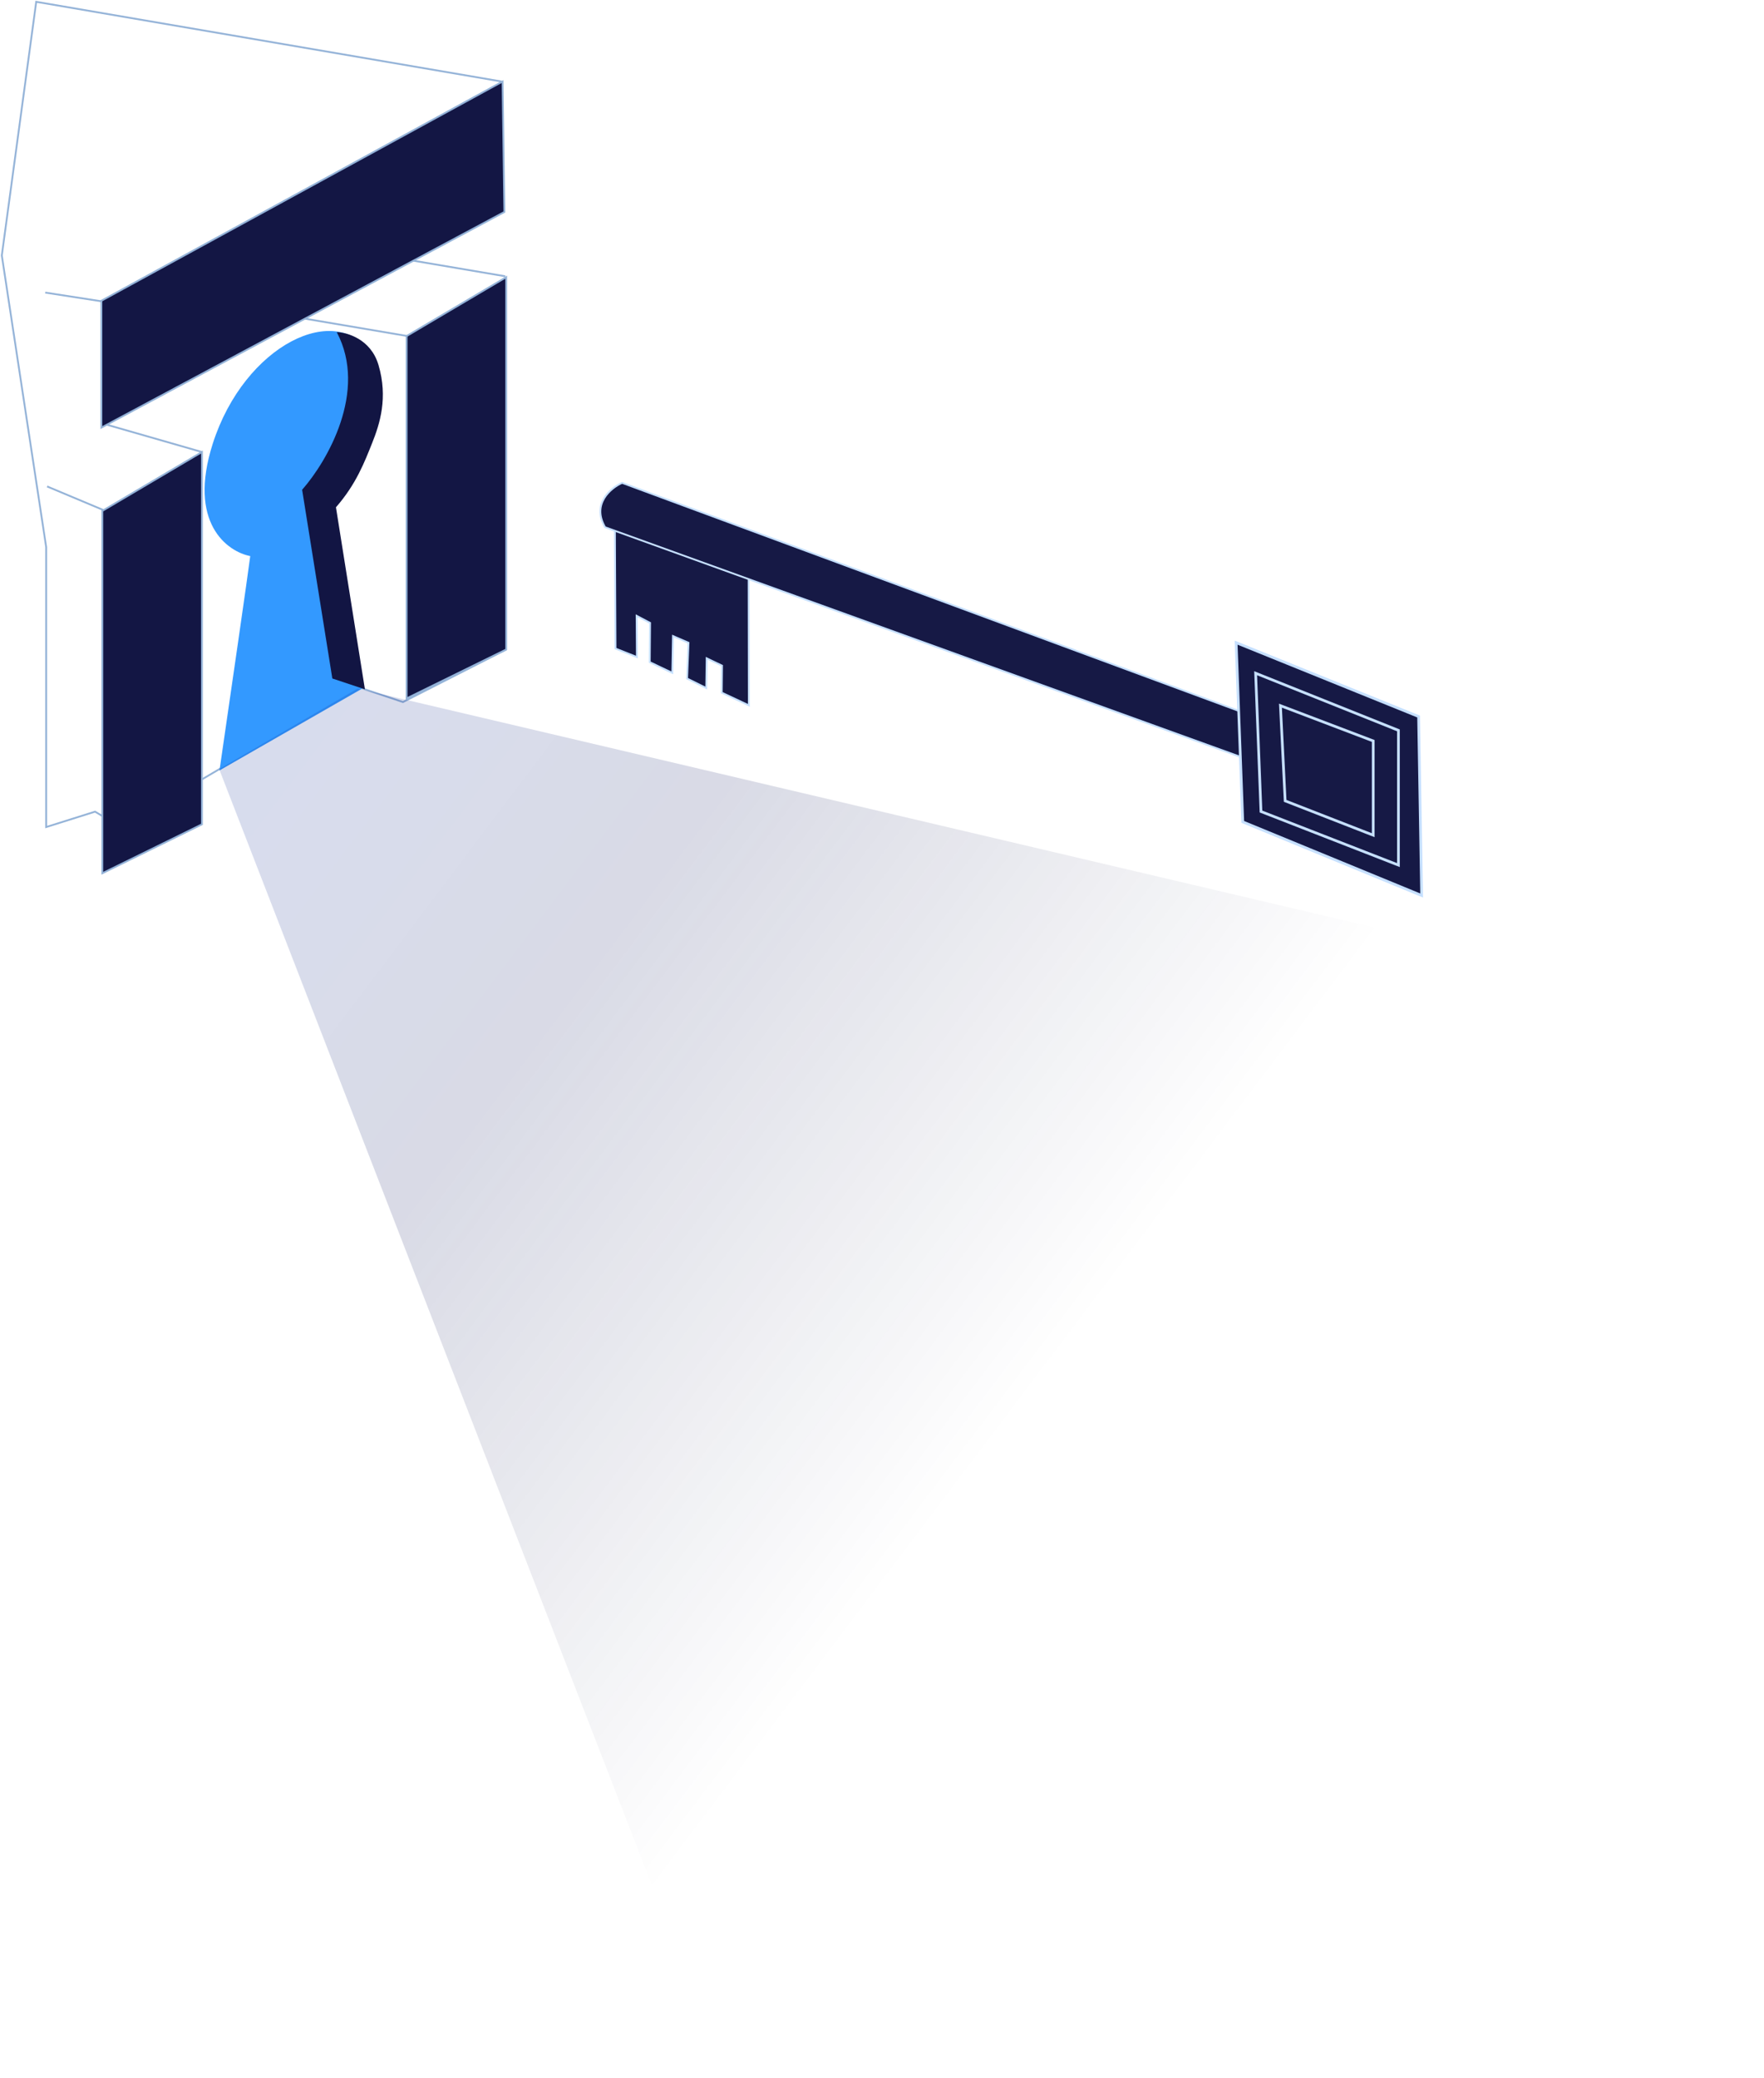
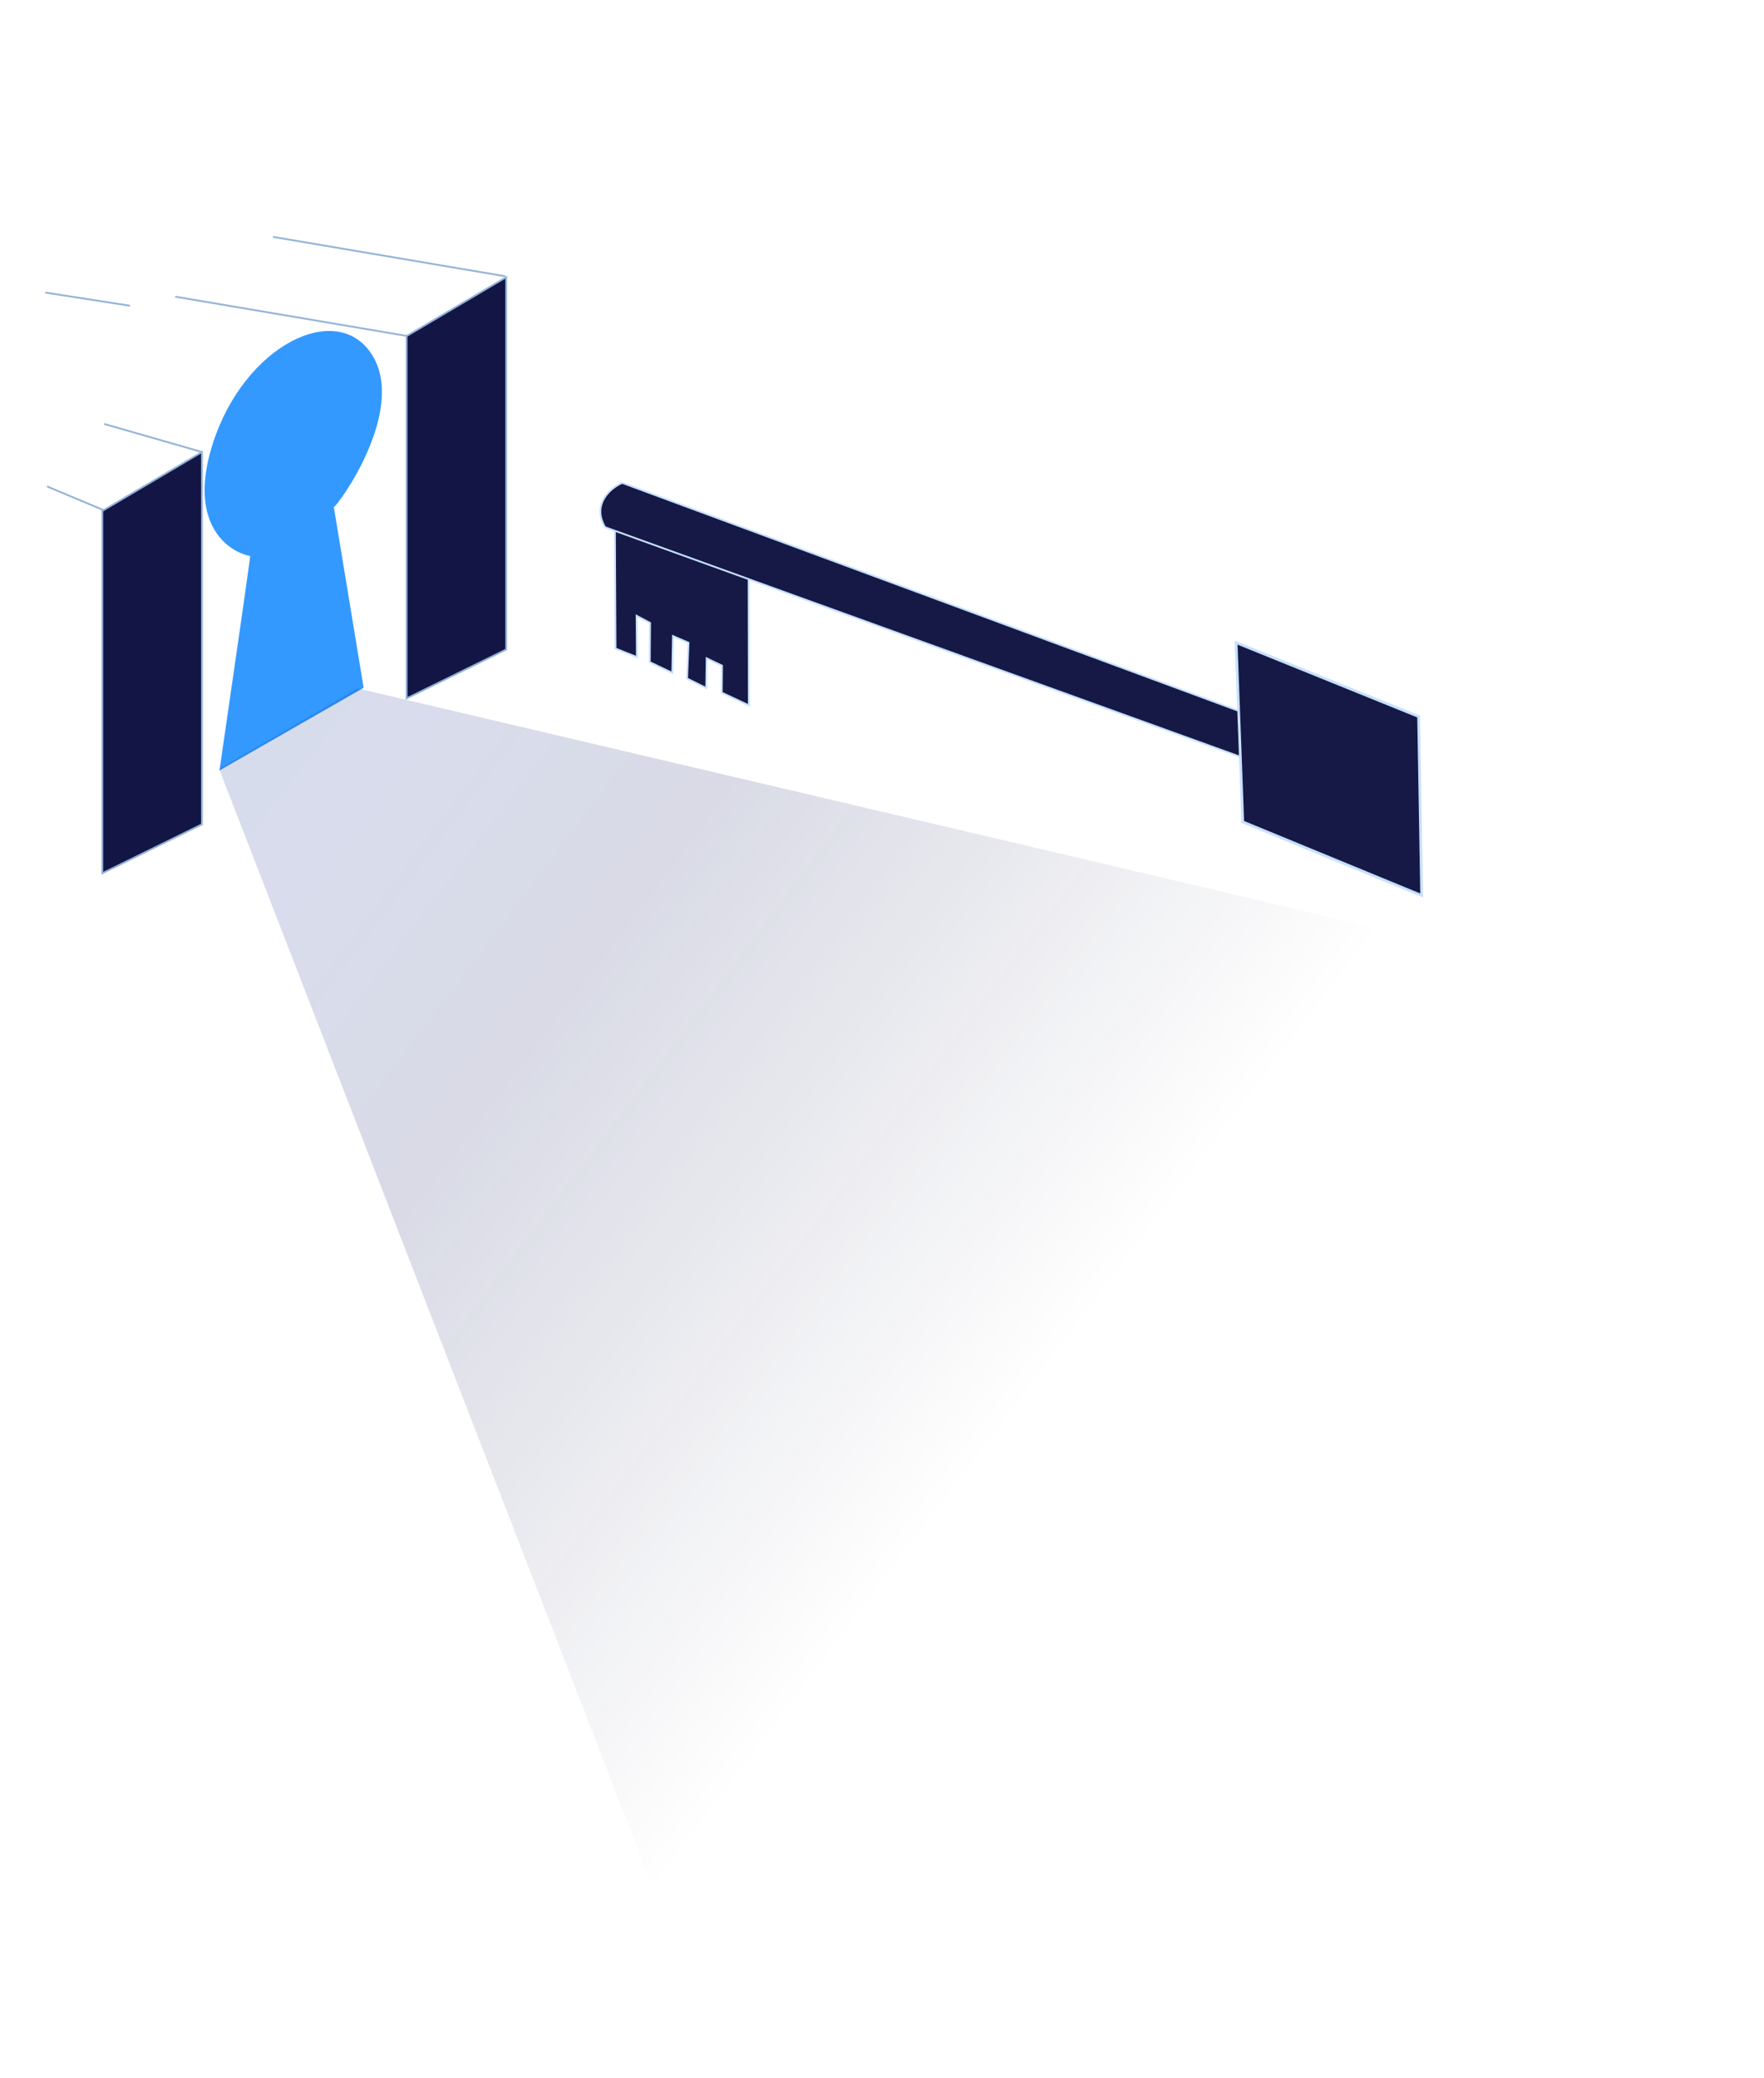
<svg xmlns="http://www.w3.org/2000/svg" width="974" height="1147" viewBox="0 0 974 1147" fill="none">
-   <path d="M277 45L20 1L1 141L25.5 302V456.5L52.5 448L78.977 464.046L103.63 451.592V434.818L120.913 424.652L191 377L222.5 387.5L279.5 358.5" stroke="#94B3D8" />
  <path d="M138.171 306.938C137.322 314.153 126.499 388.82 121.193 425.251L200.777 379.623L184.329 279.879C186.452 279.349 224.652 226.824 205.552 196.052C186.452 165.279 134.988 190.215 117.48 244.863C103.473 288.58 125.438 304.462 138.171 306.938Z" fill="#3399FF" />
  <path opacity="0.42" d="M197.5 380L121 424.5L401 1146.5L974 562.5L197.5 380Z" fill="url(#paint0_linear_364_2925)" fill-opacity="0.98" />
-   <path d="M183.498 374.5L201.498 380.5L185.499 280C196.641 267.267 201.254 255.111 205.499 244.5C209.743 233.889 214.304 219.539 208.998 201.5C204.754 187.069 191.577 183.495 185.918 183.318C203.32 216 180.435 254.943 166.818 270.329L183.498 374.5Z" fill="#121543" />
  <path d="M413.47 389.327L413.35 317.146L339.519 290.066L339.86 357.986L351.664 362.664L351.506 339.897L358.936 343.808L358.76 365.473L371.211 371.399L371.578 351.063L380.167 354.785L379.379 374.527L389.951 379.769L390.188 363.357L398.674 367.413L398.524 382.318L413.47 389.327Z" fill="#161945" stroke="#C6E0FF" />
  <path d="M343.488 266.518L752.496 417.731L757.102 443.827L334.105 291.022C326.55 278.139 337.213 269.318 343.488 266.518Z" fill="#161945" stroke="#C6E0FF" />
  <path d="M686.206 453.654L682.531 354.72L783.285 395.495L784.966 494.28L686.206 453.654Z" fill="#161945" stroke="#C6E0FF" stroke-width="1.5" />
-   <path d="M696.261 447.935L693.309 371.599L772.147 403.138L772.147 477.5L696.261 447.935Z" fill="#161945" stroke="#C6E0FF" stroke-width="1.5" />
-   <path d="M709.607 442.052L707 389.5L758.238 408.98L758.238 461L709.607 442.052Z" fill="#161945" stroke="#C6E0FF" stroke-width="1.5" />
  <path d="M56.5 482V282L111.5 249.5V455L56.5 482Z" fill="#131644" stroke="#94B3D8" />
  <path d="M224.5 385.5V185.5L279.5 153V358.5L224.5 385.5Z" fill="#131644" stroke="#94B3D8" />
  <path d="M225 185.5L96.75 163.75" stroke="#94B3D8" />
  <path d="M71.75 168.75L25 161.5" stroke="#94B3D8" />
  <path d="M279 152.5L150.75 130.75" stroke="#94B3D8" />
  <path d="M57 281.5L26 268.5" stroke="#94B3D8" />
  <path d="M111.5 249.5L57.5 234" stroke="#94B3D8" />
-   <path d="M277.5 45L56 166V236L278.5 117L277.5 45Z" fill="#131644" stroke="#94B3D8" />
  <defs>
    <linearGradient id="paint0_linear_364_2925" x1="174.037" y1="406.6" x2="600.506" y2="728.552" gradientUnits="userSpaceOnUse">
      <stop stop-color="#092490" stop-opacity="0.39" />
      <stop offset="0.368" stop-color="#172166" stop-opacity="0.4" />
      <stop offset="1" stop-color="#000533" stop-opacity="0" />
    </linearGradient>
  </defs>
</svg>